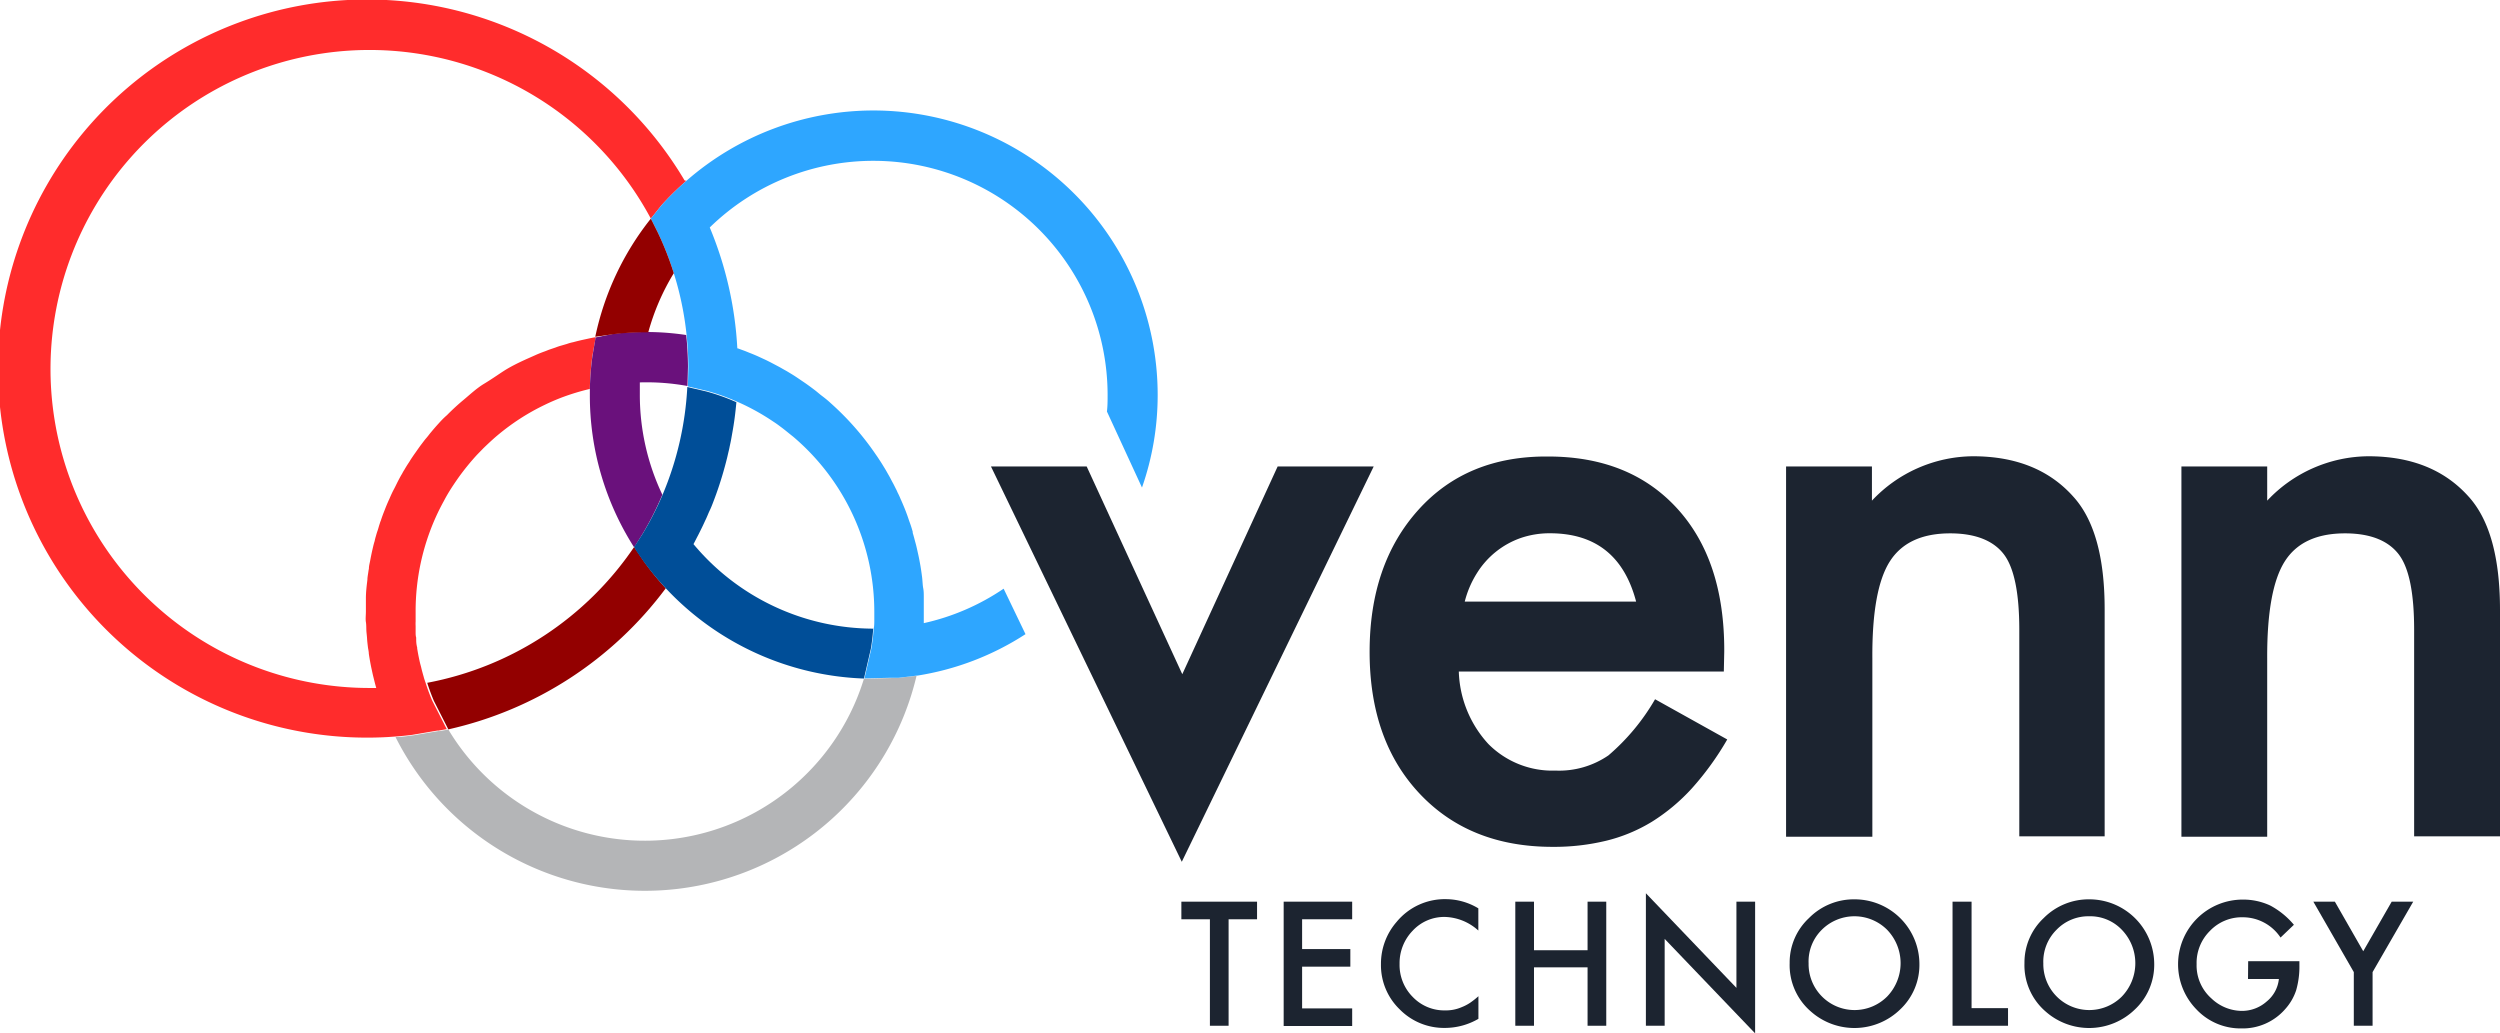
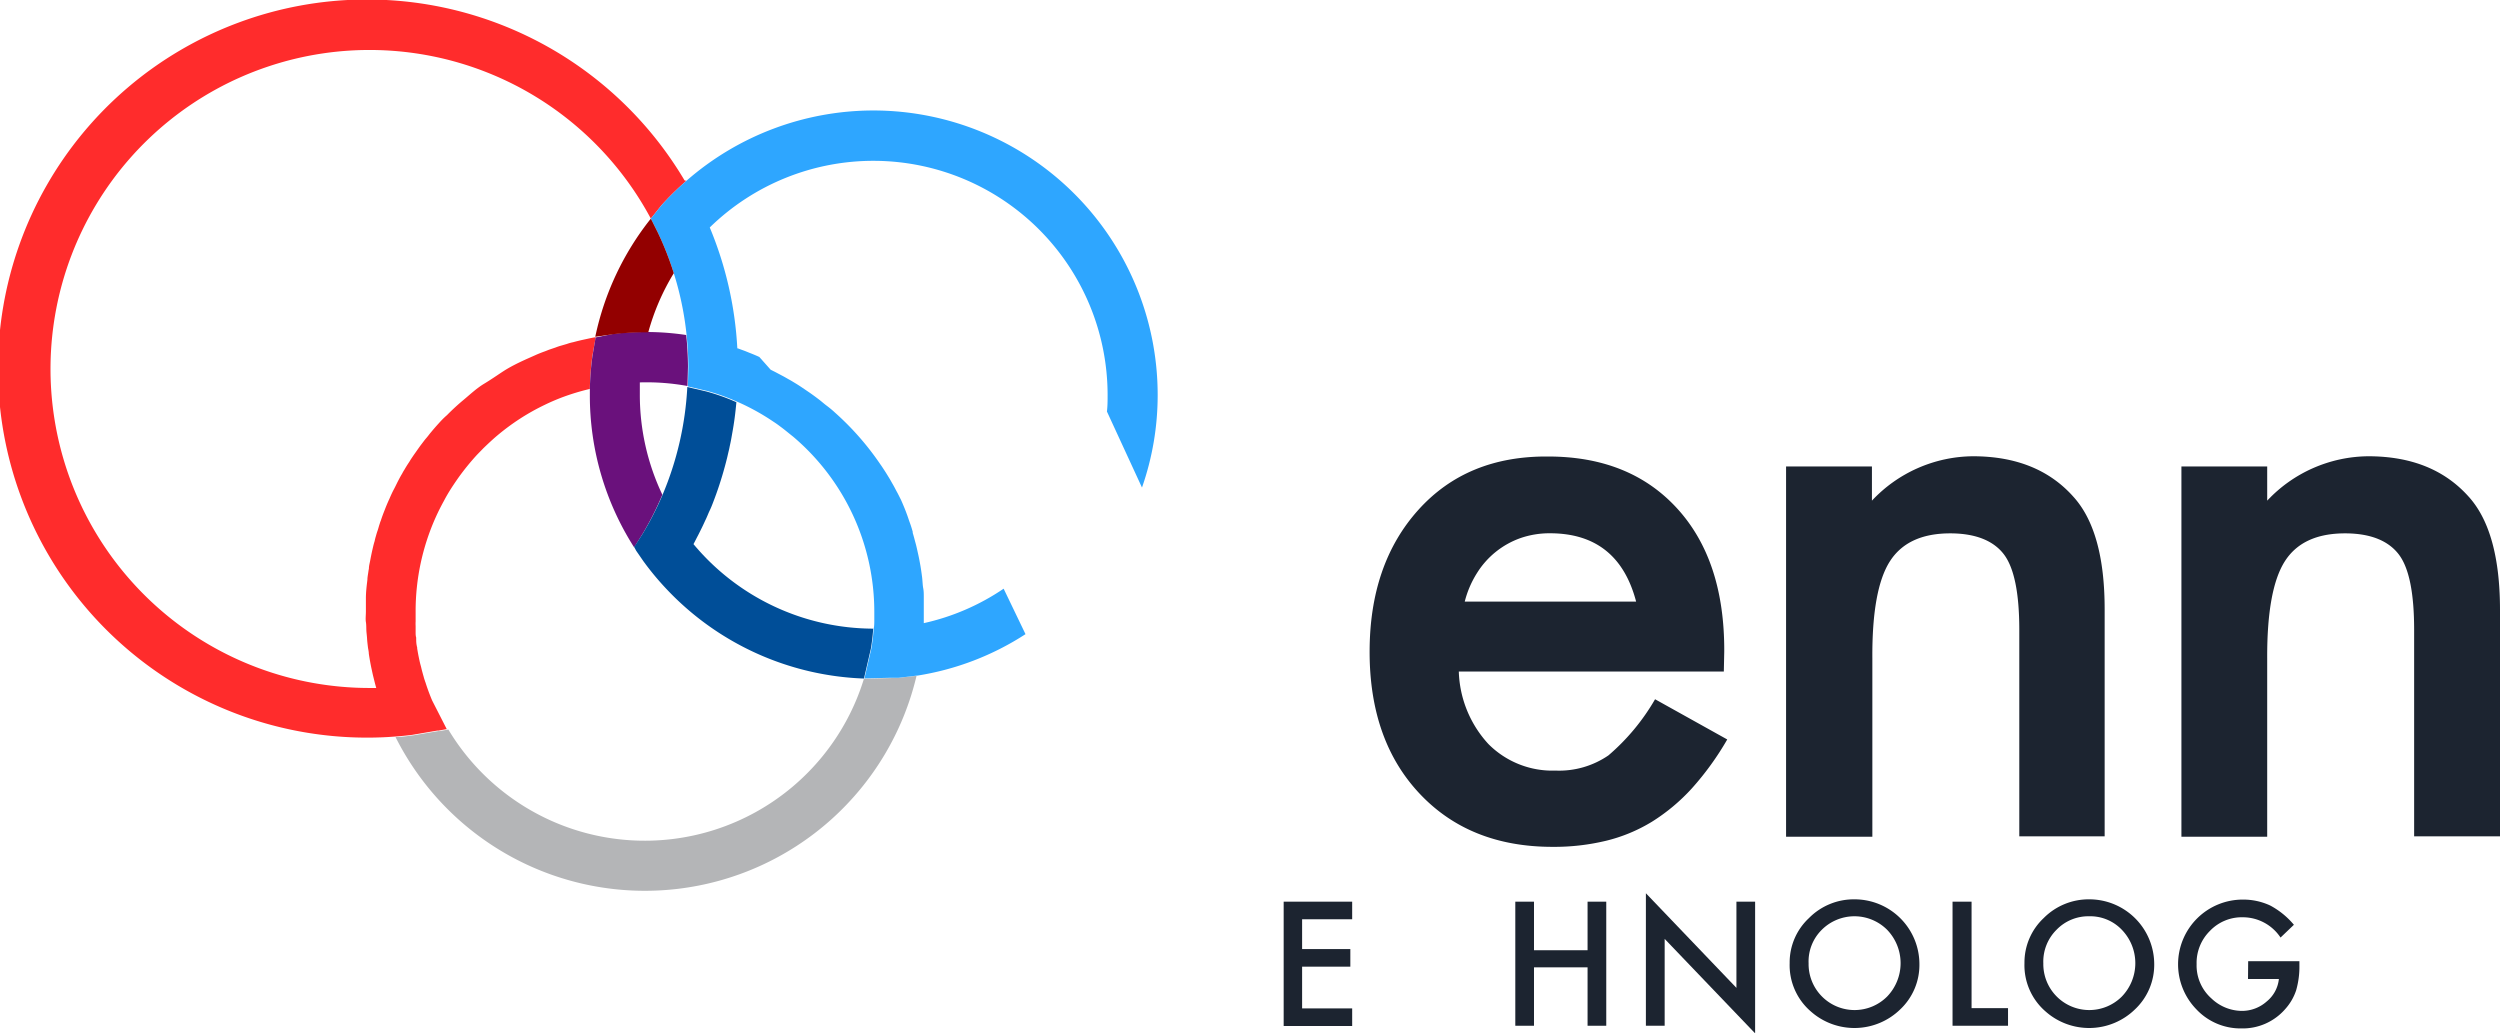
<svg xmlns="http://www.w3.org/2000/svg" viewBox="0 0 299.61 123.84">
  <defs>
    <style>.cls-1{fill:#1c2430;}.cls-2{fill:#b4b5b7;}.cls-3{fill:#930000;}.cls-4{fill:#ff2c2c;}.cls-5{fill:#6a117c;}.cls-6{fill:#004e98;}.cls-7{fill:#2ea6ff;}</style>
  </defs>
  <title>venn-logo-preferred</title>
  <g id="Layer_2" data-name="Layer 2">
    <g id="Layer_1-2" data-name="Layer 1">
-       <path class="cls-1" d="M147.24,110.17v12.76H145V110.17h-3.42v-2.11h9.07v2.11Z" />
      <path class="cls-1" d="M162.05,110.17h-6v3.57h5.78v2.11h-5.78v5h6v2.11h-8.21V108.06h8.21Z" />
-       <path class="cls-1" d="M177.17,108.86v2.66a6.21,6.21,0,0,0-4-1.63,5.15,5.15,0,0,0-3.86,1.64,5.59,5.59,0,0,0-1.58,4,5.43,5.43,0,0,0,1.58,3.95,5.22,5.22,0,0,0,3.87,1.61,4.76,4.76,0,0,0,2-.39,5.33,5.33,0,0,0,1-.52,9.29,9.29,0,0,0,1-.79v2.71a8,8,0,0,1-4,1.09,7.44,7.44,0,0,1-5.44-2.23,7.35,7.35,0,0,1-2.24-5.41,7.63,7.63,0,0,1,1.88-5.07,7.49,7.49,0,0,1,6-2.72A7.57,7.57,0,0,1,177.17,108.86Z" />
      <path class="cls-1" d="M183.84,113.88h6.42v-5.82h2.24v14.87h-2.24v-7h-6.42v7H181.6V108.06h2.24Z" />
      <path class="cls-1" d="M197.25,122.93V107.05l10.85,11.34V108.06h2.24v15.78L199.5,112.52v10.41Z" />
      <path class="cls-1" d="M214.48,115.43a7.27,7.27,0,0,1,2.31-5.4,7.56,7.56,0,0,1,5.51-2.25,7.77,7.77,0,0,1,7.73,7.73,7.32,7.32,0,0,1-2.29,5.45,7.87,7.87,0,0,1-10.73.25A7.32,7.32,0,0,1,214.48,115.43Zm2.27,0a5.51,5.51,0,0,0,9.41,4,5.76,5.76,0,0,0,0-8,5.54,5.54,0,0,0-7.83,0A5.34,5.34,0,0,0,216.75,115.46Z" />
      <path class="cls-1" d="M236.28,108.06v12.76h4.37v2.11H234V108.06Z" />
      <path class="cls-1" d="M242.62,115.43a7.3,7.3,0,0,1,2.3-5.4,7.6,7.6,0,0,1,5.51-2.25,7.78,7.78,0,0,1,7.74,7.73,7.33,7.33,0,0,1-2.3,5.45,7.87,7.87,0,0,1-10.73.25A7.32,7.32,0,0,1,242.62,115.43Zm2.26,0a5.51,5.51,0,0,0,9.41,4,5.76,5.76,0,0,0,0-8,5.23,5.23,0,0,0-3.91-1.62,5.3,5.3,0,0,0-3.92,1.62A5.38,5.38,0,0,0,244.88,115.46Z" />
      <path class="cls-1" d="M269.43,115.19h6.14v.49a10.26,10.26,0,0,1-.39,3,6.31,6.31,0,0,1-1.3,2.24,6.75,6.75,0,0,1-5.27,2.33,7.25,7.25,0,0,1-5.35-2.25,7.75,7.75,0,0,1,5.55-13.19,7.65,7.65,0,0,1,3.26.71,9.57,9.57,0,0,1,2.84,2.31l-1.6,1.53a5.43,5.43,0,0,0-4.46-2.43,5.29,5.29,0,0,0-4,1.63,5.4,5.4,0,0,0-1.6,4,5.28,5.28,0,0,0,1.78,4.1,5.34,5.34,0,0,0,3.61,1.49,4.46,4.46,0,0,0,3-1.12,4,4,0,0,0,1.47-2.7h-3.7Z" />
-       <path class="cls-1" d="M282.09,116.5l-4.85-8.44h2.58l3.4,5.94,3.41-5.94h2.58l-4.87,8.44v6.43h-2.25Z" />
-       <path class="cls-1" d="M130.23,55.9l11.46,24.9,11.43-24.9h11.51l-23,47.38L118.76,55.9Z" />
      <path class="cls-1" d="M206.59,80.48H174.83a13.4,13.4,0,0,0,3.55,8.69,10.81,10.81,0,0,0,8.05,3.18,10.45,10.45,0,0,0,6.33-1.82,25.84,25.84,0,0,0,5.59-6.73L207,88.62a34.75,34.75,0,0,1-4.23,5.85,22.79,22.79,0,0,1-4.78,4,19.24,19.24,0,0,1-5.51,2.29,26.54,26.54,0,0,1-6.41.73q-9.93,0-15.93-6.37t-6-17q0-10.51,5.83-17t15.56-6.41q9.78,0,15.47,6.23t5.64,17.16ZM196.08,72.1q-2.15-8.19-10.33-8.19a10.63,10.63,0,0,0-3.51.57A10.12,10.12,0,0,0,177,68.69a11.79,11.79,0,0,0-1.46,3.41Z" />
      <path class="cls-1" d="M214.05,55.9h10.29V60a16.77,16.77,0,0,1,12.1-5.32q7.74,0,12.06,4.87,3.74,4.14,3.73,13.51v27.17H242V75.47c0-4.37-.61-7.38-1.82-9s-3.34-2.55-6.46-2.55q-5.1,0-7.24,3.37t-2.09,11.6v21.39H214.05Z" />
      <path class="cls-1" d="M261.43,55.9h10.28V60a16.79,16.79,0,0,1,12.11-5.32c5.16,0,9.17,1.62,12.06,4.87q3.72,4.14,3.73,13.51v27.17H289.32V75.47c0-4.37-.6-7.38-1.82-9s-3.33-2.55-6.46-2.55q-5.1,0-7.23,3.37t-2.1,11.6v21.39H261.43Z" />
      <path class="cls-2" d="M109.84,81A33.45,33.45,0,0,1,47.4,88.33c.74,0,1.46-.12,2.18-.21l3-.51.15,0,1-.18a27.47,27.47,0,0,0,49.81-6.09l4-.1C108.34,81.16,109.1,81.07,109.84,81Z" />
-       <path class="cls-3" d="M79.79,70.5A44.67,44.67,0,0,1,53.73,87.41L52,84c-.3-.71-.57-1.44-.8-2.17A38.58,38.58,0,0,0,76,65.55l1.16,1.71A33.39,33.39,0,0,0,79.79,70.5Z" />
      <path class="cls-4" d="M82.26,21.67a34.55,34.55,0,0,0-3,2.95L78,26.2A38.23,38.23,0,1,0,44.22,82.45h.87c-.08-.29-.16-.58-.23-.87l-.15-.6c-.08-.34-.15-.69-.22-1-.11-.54-.21-1.09-.29-1.64,0-.27-.08-.54-.11-.81s-.08-.64-.1-1-.06-.6-.08-.91,0-.71-.06-1.07,0-.84,0-1.26,0-1.07,0-1.59c0-.75.09-1.48.18-2.21,0-.29.06-.57.1-.86s.05-.32.08-.48c0-.33.1-.67.16-1s.17-.88.27-1.31.16-.69.26-1a5.66,5.66,0,0,1,.15-.59c.06-.22.12-.43.2-.65s.16-.56.26-.84a2.72,2.72,0,0,1,.13-.37c.13-.41.28-.81.44-1.21,0,0,0,0,0,0,.18-.47.37-.93.58-1.38a0,0,0,0,1,0,0c.17-.39.34-.78.54-1.15s.36-.73.55-1.09.28-.53.44-.79a5.39,5.39,0,0,1,.3-.52c.16-.28.33-.55.51-.82s.15-.25.23-.37.34-.51.52-.76.49-.71.76-1.06.37-.5.58-.74.32-.4.48-.6l.12-.14q.42-.51.87-1c.32-.36.65-.7,1-1,.63-.64,1.29-1.25,2-1.84S57.12,46.53,58,46s1.54-1,2.34-1.52,1.78-1,2.7-1.42l1.17-.52.11-.05c.33-.14.66-.27,1-.39l.48-.19.77-.26a6.75,6.75,0,0,1,.72-.24l.65-.19a5.26,5.26,0,0,1,.75-.21c.41-.11.81-.21,1.23-.3s.89-.2,1.35-.28l.12,0L71,42.61a33.84,33.84,0,0,0-.31,4h0a28.12,28.12,0,0,0-3.3,1c-.71.27-1.41.57-2.09.9a26.87,26.87,0,0,0-3,1.68,27.7,27.7,0,0,0-2.7,2c-.57.48-1.12,1-1.65,1.51l-.78.8A29.3,29.3,0,0,0,55,57.16c-.43.61-.85,1.23-1.24,1.87-.19.32-.38.65-.56,1-.36.65-.7,1.33-1,2a27.47,27.47,0,0,0-2.39,11.25c0,.4,0,.81,0,1.21a4.84,4.84,0,0,0,0,.53c0,.24,0,.47,0,.71s0,.47.07.7a2.54,2.54,0,0,0,0,.29q0,.45.12.9a.36.36,0,0,0,0,.11q.08.51.18,1c.07.34.14.68.23,1s.12.5.19.75.1.38.16.57a4.74,4.74,0,0,0,.15.5,2.09,2.09,0,0,0,.08.23c.23.73.5,1.46.8,2.17l1.75,3.43-1,.18-.15,0-3,.51c-.72.09-1.44.16-2.18.21h0c-1,.08-2.11.12-3.17.12a44.23,44.23,0,1,1,38-66.78Z" />
      <path class="cls-5" d="M76.68,45.83c0,.49,0,1,0,1.46a27.87,27.87,0,0,0,2.7,12A37.28,37.28,0,0,1,77,64l-1,1.6a33.75,33.75,0,0,1-5.31-18.26c0-.22,0-.43,0-.65a33.84,33.84,0,0,1,.31-4l.38-2.25L73.58,40a31.62,31.62,0,0,1,3.7-.21h.36a31.94,31.94,0,0,1,4.6.36c.13,1.25.2,2.5.21,3.77l-.06,2.34A27.36,27.36,0,0,0,76.68,45.83Z" />
      <path class="cls-6" d="M104.65,75.34a24,24,0,0,1-.28,2.39l-.83,3.59A34.18,34.18,0,0,1,79.79,70.5a33.39,33.39,0,0,1-2.68-3.24L76.24,66,76,65.55,77,64a37.28,37.28,0,0,0,2.37-4.62h0a38.22,38.22,0,0,0,3-13l2.26.53a24.68,24.68,0,0,1,3.62,1.29h0c-.11,1.26-.27,2.51-.5,3.74-.07.41-.14.82-.23,1.23s-.11.56-.18.84-.13.57-.2.85-.18.72-.28,1.08a42.6,42.6,0,0,1-1.4,4.27c-.13.35-.27.69-.42,1s-.29.69-.44,1-.31.68-.47,1-.33.68-.5,1-.34.67-.52,1A28.14,28.14,0,0,0,104.65,75.34Z" />
-       <path class="cls-7" d="M104.69,13.24a34.08,34.08,0,0,0-22.43,8.43,34.55,34.55,0,0,0-3,2.95L78,26.2l.85,1.7a37.64,37.64,0,0,1,3.44,12.3c.13,1.25.2,2.5.21,3.77l-.06,2.34,2.26.53a24.68,24.68,0,0,1,3.62,1.29h0a27.06,27.06,0,0,1,4.36,2.4q.42.27.81.57c.54.39,1,.79,1.55,1.22a27.51,27.51,0,0,1,9.74,21c0,.35,0,.69,0,1s0,.69-.07,1a24,24,0,0,1-.28,2.39l-.83,3.59h.06l3-.07,1,0h0l2.21-.26h.06A33.33,33.33,0,0,0,122.9,76l-2.62-5.45a27.68,27.68,0,0,1-9.57,4.13q0-.7,0-1.41c0-.58,0-1.16,0-1.73,0-.35,0-.71-.07-1.06s-.08-.92-.14-1.37-.12-.9-.2-1.35v0c-.08-.45-.16-.89-.26-1.33s-.19-.89-.31-1.32-.22-.85-.35-1.26a.33.33,0,0,0,0-.13c-.1-.36-.21-.72-.34-1.07s-.24-.72-.38-1.08c-.07-.2-.15-.4-.23-.6s-.22-.54-.34-.81a2.92,2.92,0,0,0-.14-.31,8.84,8.84,0,0,0-.38-.83c-.06-.14-.12-.28-.19-.41s-.25-.51-.39-.76-.32-.62-.49-.91-.29-.52-.45-.78-.37-.61-.56-.9-.33-.51-.51-.76a33.47,33.47,0,0,0-5.44-6.2c-.31-.29-.64-.56-1-.83s-.57-.47-.87-.7-.77-.58-1.16-.85l-.84-.57c-.28-.19-.57-.38-.87-.56s-.47-.29-.71-.42-.57-.33-.86-.48l-.89-.47-.5-.25L91,42.78c-.35-.16-.7-.31-1.06-.45s-.44-.18-.67-.27l-.66-.24-.18-.07-.07,0a.17.17,0,0,0,0-.07,43.59,43.59,0,0,0-3.3-14.42,28.07,28.07,0,0,1,47.68,20.06c0,.66,0,1.32-.08,2l4.2,9.11a33.52,33.52,0,0,0,1.88-11.08A34.09,34.09,0,0,0,104.69,13.24Z" />
+       <path class="cls-7" d="M104.69,13.24a34.08,34.08,0,0,0-22.43,8.43,34.55,34.55,0,0,0-3,2.95L78,26.2l.85,1.7a37.64,37.64,0,0,1,3.44,12.3c.13,1.25.2,2.5.21,3.77l-.06,2.34,2.26.53a24.68,24.68,0,0,1,3.62,1.29h0a27.06,27.06,0,0,1,4.36,2.4q.42.27.81.57c.54.39,1,.79,1.55,1.22a27.51,27.51,0,0,1,9.74,21c0,.35,0,.69,0,1s0,.69-.07,1a24,24,0,0,1-.28,2.39l-.83,3.59h.06l3-.07,1,0h0l2.21-.26h.06A33.33,33.33,0,0,0,122.9,76l-2.62-5.45a27.68,27.68,0,0,1-9.57,4.13q0-.7,0-1.41c0-.58,0-1.16,0-1.73,0-.35,0-.71-.07-1.06s-.08-.92-.14-1.37-.12-.9-.2-1.35v0c-.08-.45-.16-.89-.26-1.33s-.19-.89-.31-1.32-.22-.85-.35-1.26a.33.33,0,0,0,0-.13c-.1-.36-.21-.72-.34-1.07s-.24-.72-.38-1.08c-.07-.2-.15-.4-.23-.6s-.22-.54-.34-.81c-.06-.14-.12-.28-.19-.41s-.25-.51-.39-.76-.32-.62-.49-.91-.29-.52-.45-.78-.37-.61-.56-.9-.33-.51-.51-.76a33.47,33.47,0,0,0-5.44-6.2c-.31-.29-.64-.56-1-.83s-.57-.47-.87-.7-.77-.58-1.16-.85l-.84-.57c-.28-.19-.57-.38-.87-.56s-.47-.29-.71-.42-.57-.33-.86-.48l-.89-.47-.5-.25L91,42.78c-.35-.16-.7-.31-1.06-.45s-.44-.18-.67-.27l-.66-.24-.18-.07-.07,0a.17.17,0,0,0,0-.07,43.59,43.59,0,0,0-3.3-14.42,28.07,28.07,0,0,1,47.68,20.06c0,.66,0,1.32-.08,2l4.2,9.11a33.52,33.52,0,0,0,1.88-11.08A34.09,34.09,0,0,0,104.69,13.24Z" />
      <path class="cls-3" d="M77.28,39.83a31.62,31.62,0,0,0-3.7.21l-2.24.32A33.89,33.89,0,0,1,78,26.2l.85,1.7a37.65,37.65,0,0,1,1.9,4.84,27.51,27.51,0,0,0-3.06,7.09Z" />
    </g>
  </g>
</svg>